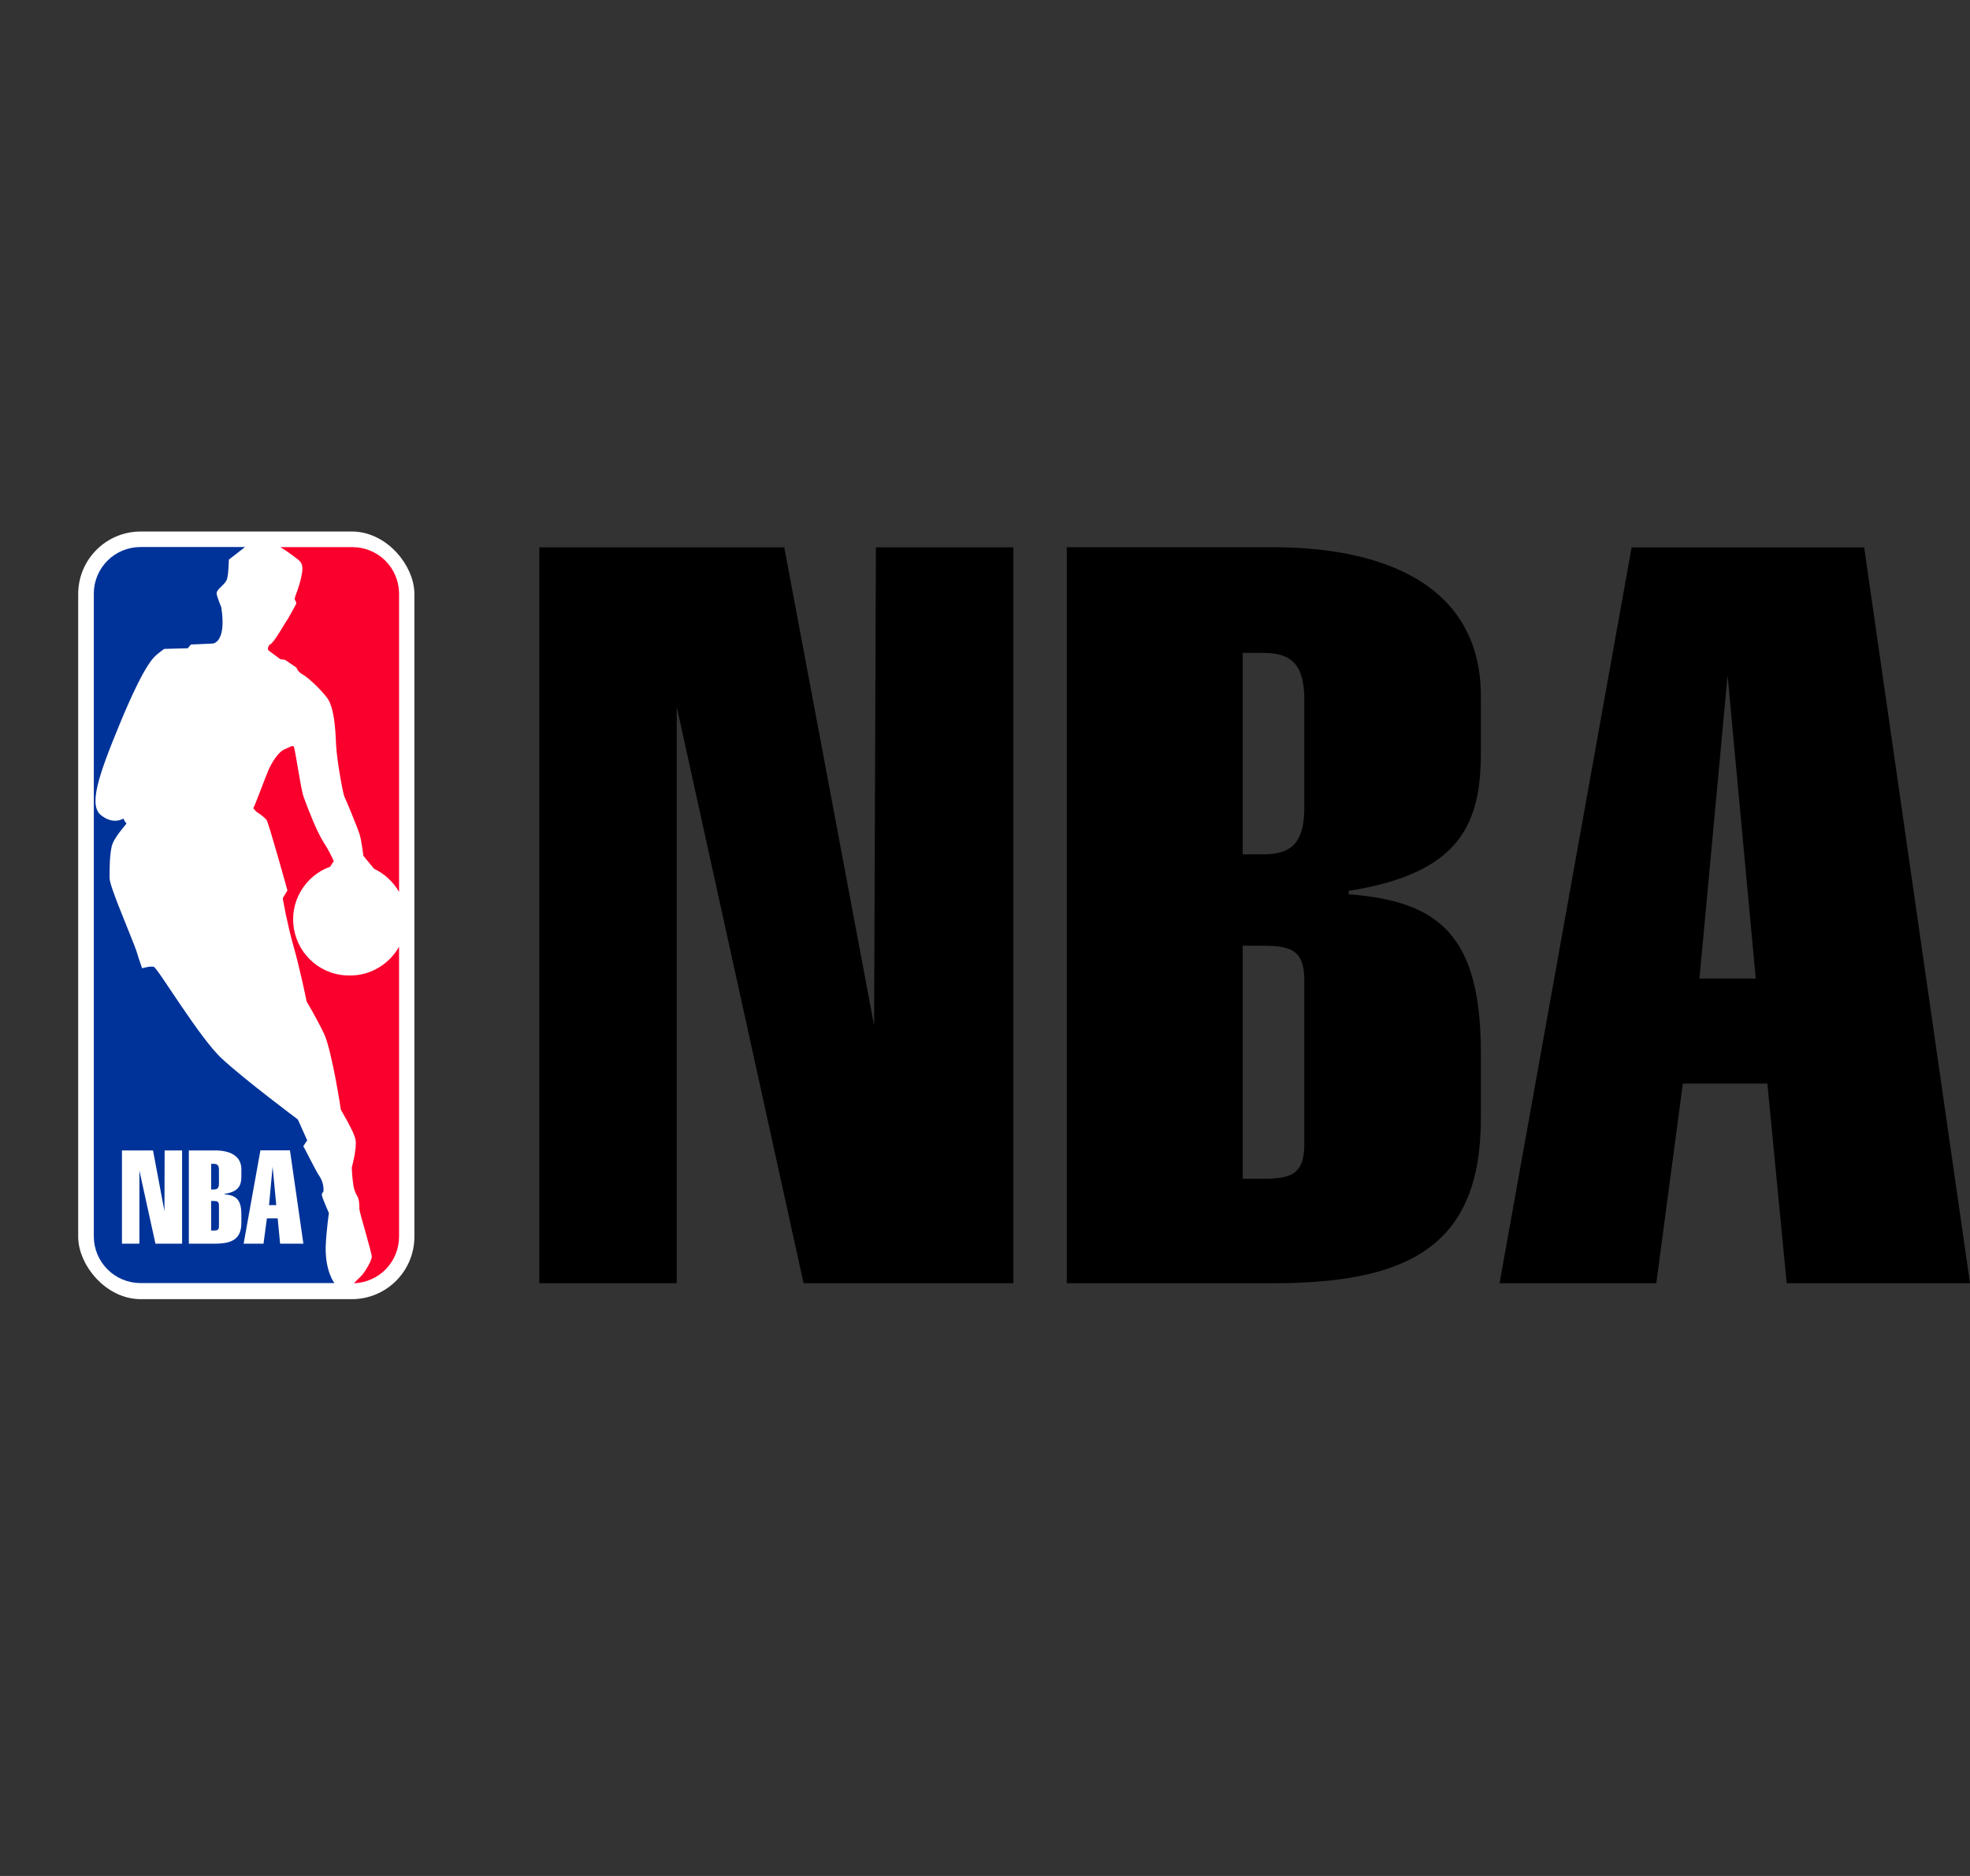
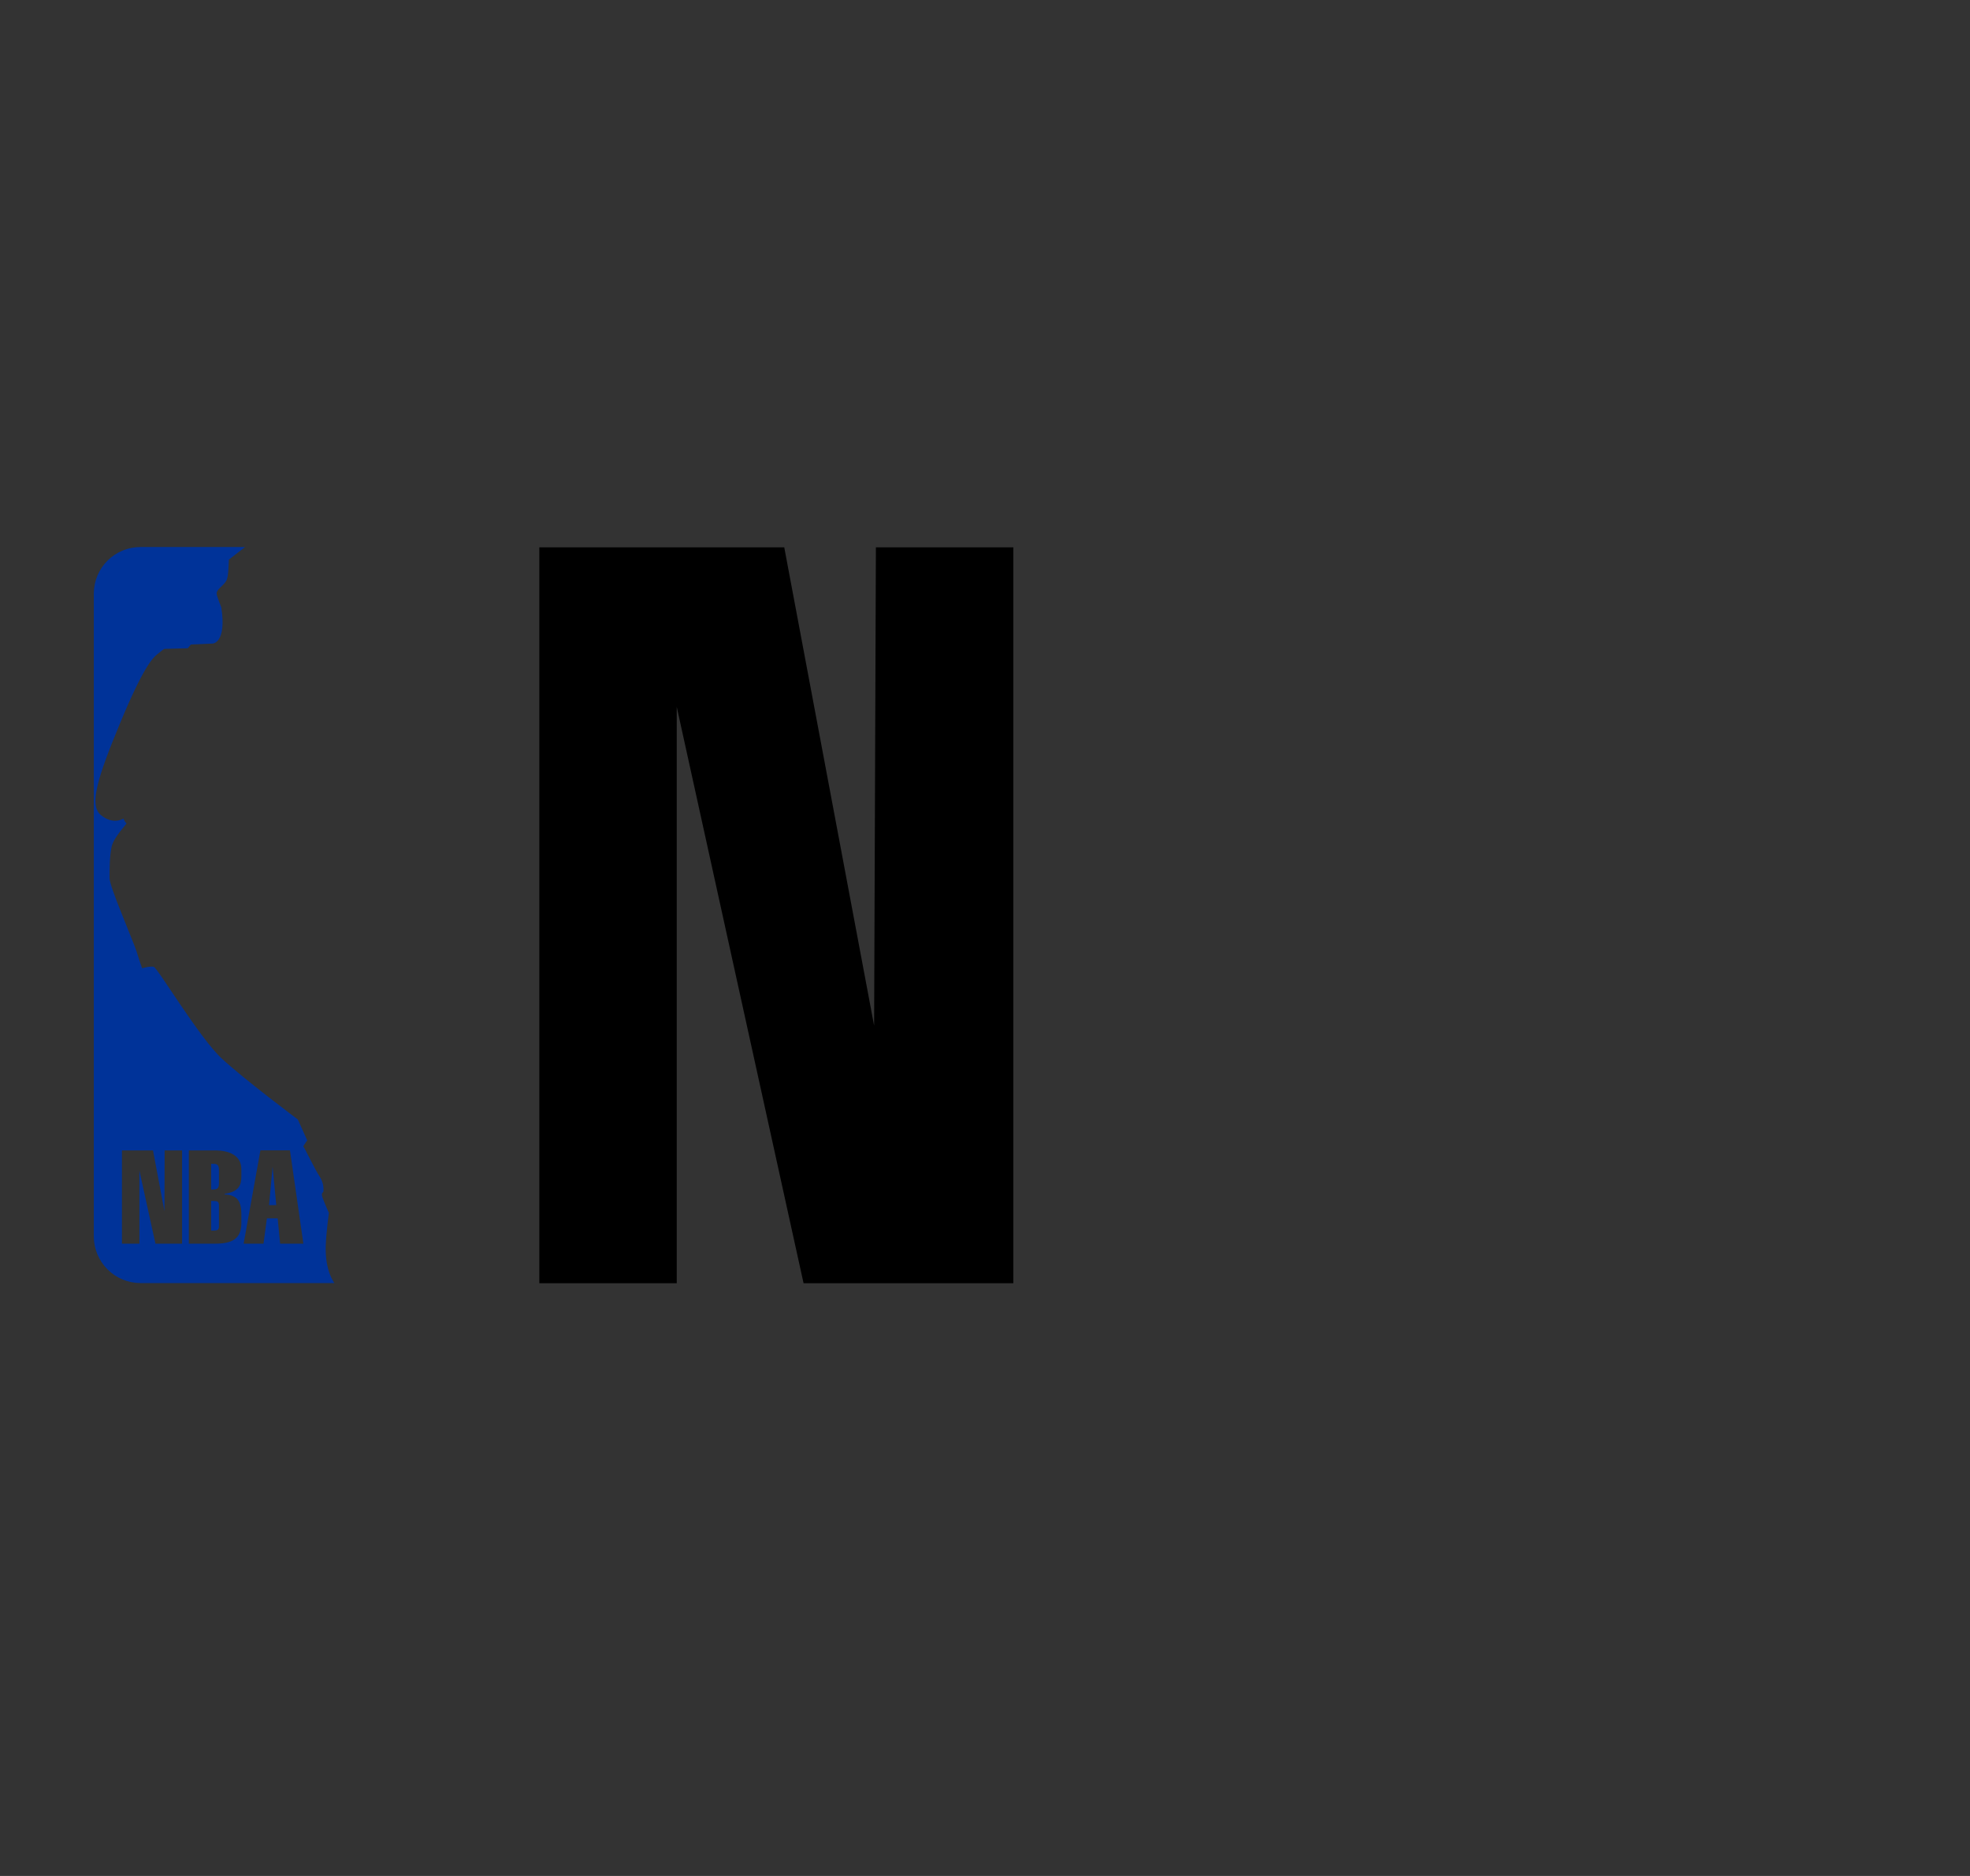
<svg xmlns="http://www.w3.org/2000/svg" width="21" height="20" viewBox="0 0 21 20" fill="none">
  <rect x="0" y="0" width="21" height="20" fill="#333333" stroke="none" />
-   <rect x="0.917" y="5.75" width="3.417" height="8.017" rx="0.583" fill="white" stroke="white" stroke-width="0.167" />
  <path d="M2.279 12.408H2.251V12.681H2.279C2.318 12.681 2.334 12.664 2.334 12.617V12.472C2.334 12.425 2.318 12.408 2.279 12.408Z" fill="#003399" />
  <path d="M2.279 12.804H2.251V13.119H2.279C2.318 13.119 2.334 13.112 2.334 13.072V12.852C2.334 12.811 2.318 12.804 2.279 12.804Z" fill="#003399" />
  <path d="M3.472 13.286C3.479 13.12 3.506 12.932 3.506 12.932C3.506 12.932 3.465 12.84 3.441 12.776C3.418 12.713 3.441 12.723 3.448 12.701C3.452 12.645 3.438 12.591 3.408 12.544C3.358 12.471 3.241 12.224 3.234 12.224C3.227 12.224 3.275 12.158 3.275 12.158L3.175 11.935C3.175 11.935 2.605 11.509 2.365 11.286C2.124 11.064 1.679 10.315 1.638 10.307C1.598 10.298 1.515 10.323 1.515 10.323C1.515 10.323 1.488 10.25 1.455 10.141C1.438 10.088 1.364 9.911 1.296 9.738C1.229 9.572 1.168 9.409 1.168 9.361C1.168 9.262 1.168 9.123 1.191 9.023C1.215 8.922 1.358 8.777 1.349 8.777C1.339 8.777 1.315 8.727 1.315 8.727C1.315 8.727 1.209 8.798 1.077 8.691C0.944 8.585 1.044 8.28 1.282 7.705C1.521 7.129 1.623 7.018 1.673 6.978C1.723 6.937 1.747 6.918 1.754 6.918L2.002 6.911L2.035 6.871L2.268 6.861C2.268 6.861 2.418 6.854 2.359 6.475C2.359 6.475 2.309 6.352 2.309 6.326C2.309 6.3 2.342 6.269 2.35 6.262C2.429 6.183 2.429 6.198 2.44 5.966L2.548 5.882L2.612 5.832H1.498C1.367 5.832 1.24 5.883 1.147 5.976C1.054 6.068 1.001 6.194 1 6.325V13.184C1.001 13.315 1.053 13.441 1.147 13.534C1.24 13.627 1.366 13.679 1.498 13.679H3.565C3.565 13.679 3.465 13.556 3.472 13.286ZM1.941 13.259H1.657L1.486 12.48V13.259H1.3V12.265H1.631L1.753 12.912L1.755 12.265H1.941V13.259ZM2.573 12.541C2.573 12.636 2.546 12.705 2.394 12.728V12.733C2.518 12.743 2.573 12.79 2.573 12.949V13.036C2.573 13.207 2.477 13.259 2.292 13.259H2.013V12.265H2.292C2.44 12.265 2.573 12.315 2.573 12.467V12.541ZM2.986 13.259L2.96 12.989H2.845L2.809 13.259H2.597L2.776 12.264H3.091L3.234 13.259H2.986Z" fill="#003399" />
  <path d="M2.868 12.848H2.945L2.906 12.438L2.868 12.848Z" fill="#003399" />
-   <path d="M3.727 10.4C3.586 10.402 3.449 10.353 3.34 10.262C3.232 10.172 3.159 10.046 3.134 9.908C3.109 9.768 3.134 9.625 3.205 9.503C3.276 9.381 3.387 9.287 3.52 9.24C3.532 9.219 3.544 9.2 3.558 9.181C3.528 9.112 3.493 9.047 3.452 8.984C3.376 8.868 3.269 8.588 3.235 8.491C3.202 8.394 3.145 7.963 3.129 7.956C3.114 7.949 3.106 7.956 3.032 7.989C2.958 8.022 2.891 8.146 2.865 8.202C2.839 8.259 2.708 8.614 2.701 8.614C2.694 8.614 2.734 8.655 2.734 8.655C2.772 8.678 2.808 8.706 2.84 8.738C2.864 8.771 3.064 9.493 3.064 9.493L3.014 9.576C3.014 9.576 3.026 9.645 3.045 9.74C3.066 9.839 3.095 9.969 3.128 10.085C3.195 10.315 3.269 10.678 3.269 10.678C3.269 10.678 3.369 10.844 3.452 11.016C3.536 11.189 3.633 11.822 3.633 11.829C3.633 11.836 3.774 12.061 3.79 12.151C3.807 12.241 3.75 12.447 3.75 12.447C3.752 12.511 3.758 12.574 3.767 12.636C3.773 12.677 3.787 12.715 3.807 12.75C3.831 12.784 3.831 12.856 3.831 12.89C3.831 12.924 3.963 13.352 3.963 13.399C3.963 13.446 3.873 13.589 3.839 13.615C3.832 13.62 3.777 13.677 3.773 13.681C3.901 13.677 4.023 13.623 4.113 13.531C4.203 13.438 4.253 13.315 4.254 13.186V10.093C4.202 10.186 4.125 10.264 4.033 10.318C3.94 10.373 3.835 10.401 3.727 10.4Z" fill="#FA002C" />
-   <path d="M3.756 5.833H2.988C3.005 5.84 3.171 5.952 3.202 5.99C3.233 6.028 3.226 6.089 3.209 6.163C3.196 6.218 3.179 6.273 3.159 6.326C3.159 6.326 3.136 6.385 3.143 6.392C3.151 6.405 3.157 6.42 3.159 6.435C3.159 6.435 3.062 6.615 3.053 6.622C3.045 6.629 2.921 6.854 2.879 6.871C2.862 6.876 2.848 6.924 2.863 6.935C2.885 6.952 2.987 7.027 2.987 7.027L3.037 7.034L3.16 7.117C3.172 7.15 3.196 7.176 3.227 7.191C3.284 7.224 3.408 7.337 3.485 7.437C3.561 7.537 3.575 7.759 3.582 7.93C3.589 8.1 3.658 8.475 3.673 8.498C3.687 8.522 3.805 8.811 3.83 8.884C3.855 8.958 3.873 9.123 3.873 9.123L3.987 9.262C4.099 9.315 4.192 9.401 4.254 9.509V6.326C4.253 6.195 4.2 6.069 4.107 5.977C4.013 5.884 3.887 5.833 3.756 5.833Z" fill="#FA002C" />
  <path d="M10.802 13.681H8.566L7.214 7.536V13.681H5.749V5.835H8.36L9.318 10.935L9.337 5.835H10.802V13.681Z" fill="black" />
-   <path d="M15.786 8.021V7.423C15.786 6.228 14.735 5.834 13.57 5.834H11.372V13.681H13.57C15.035 13.681 15.786 13.27 15.786 11.925V11.234C15.786 9.982 15.354 9.609 14.377 9.534V9.497C15.58 9.31 15.786 8.768 15.786 8.021ZM13.904 12.194C13.904 12.511 13.772 12.567 13.472 12.567H13.247V10.083H13.472C13.773 10.083 13.904 10.139 13.904 10.456V12.194ZM13.904 8.605C13.904 8.979 13.772 9.108 13.472 9.108H13.247V6.961H13.472C13.773 6.961 13.904 7.092 13.904 7.464V8.605Z" fill="black" />
-   <path d="M19.872 5.836H17.393L15.985 13.681H17.656L17.939 11.552H18.84L19.046 13.681H21L19.872 5.836ZM18.116 10.432L18.416 7.201L18.716 10.432L18.116 10.432Z" fill="black" />
</svg>